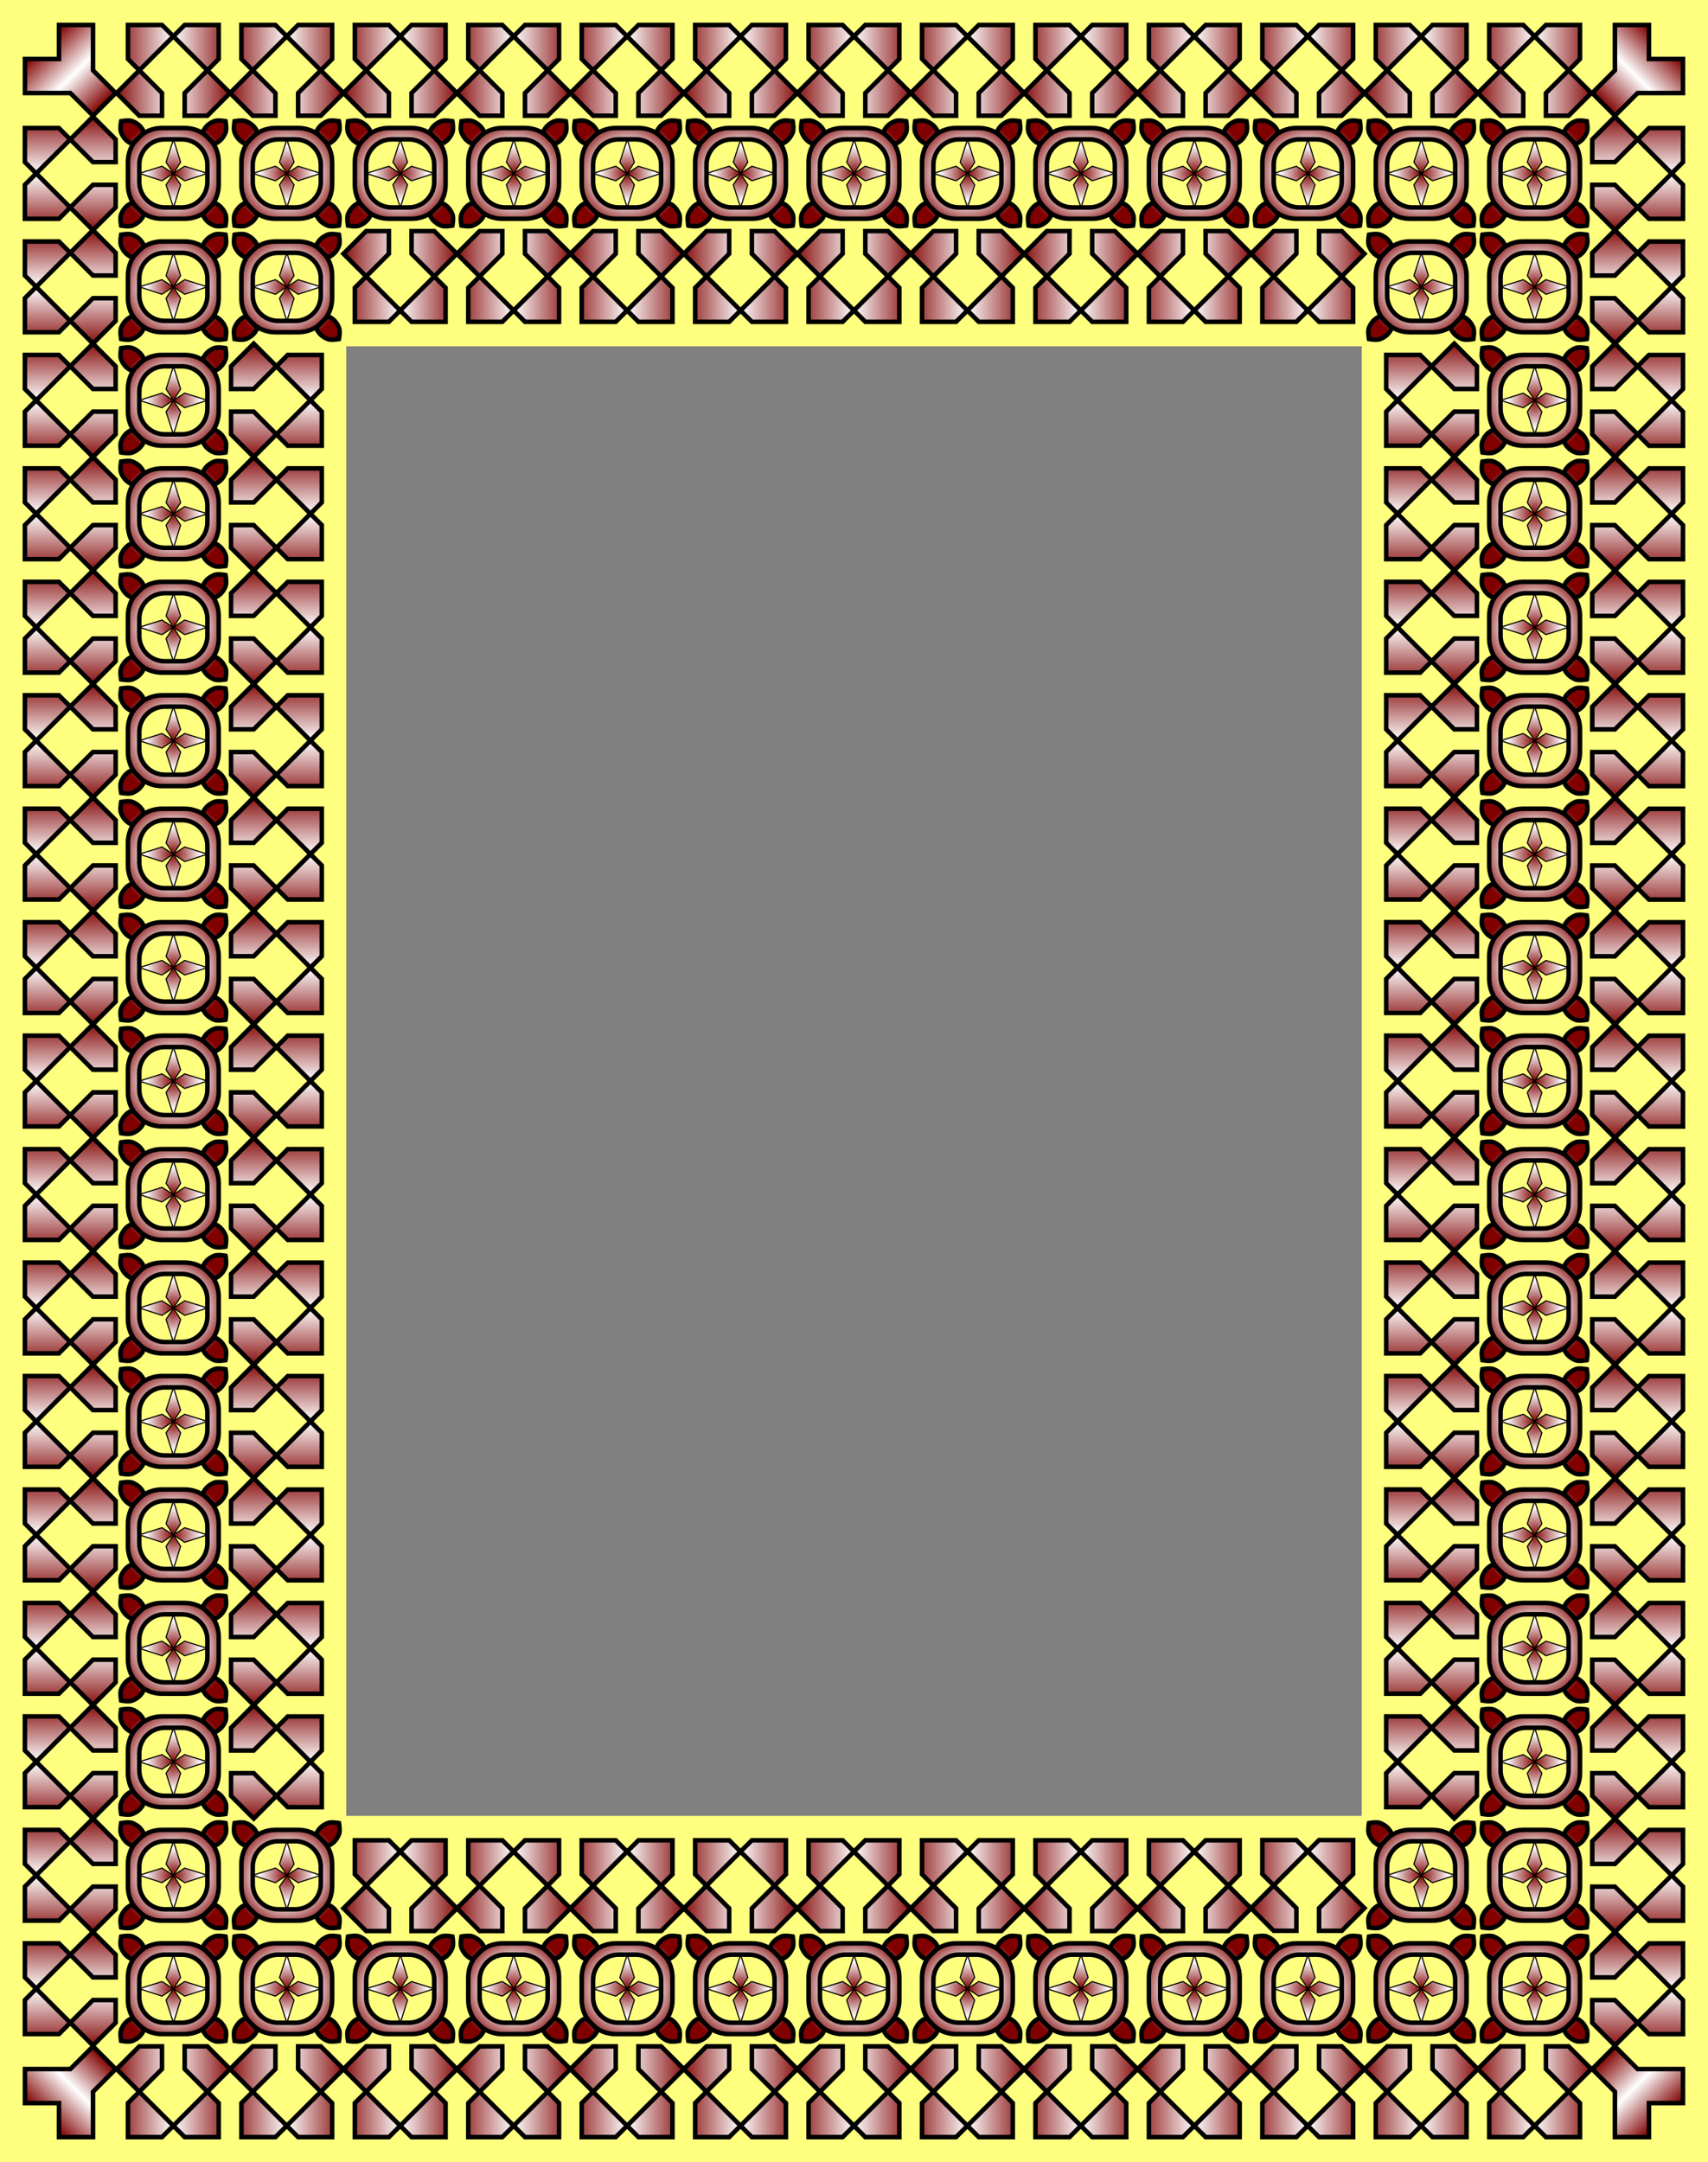
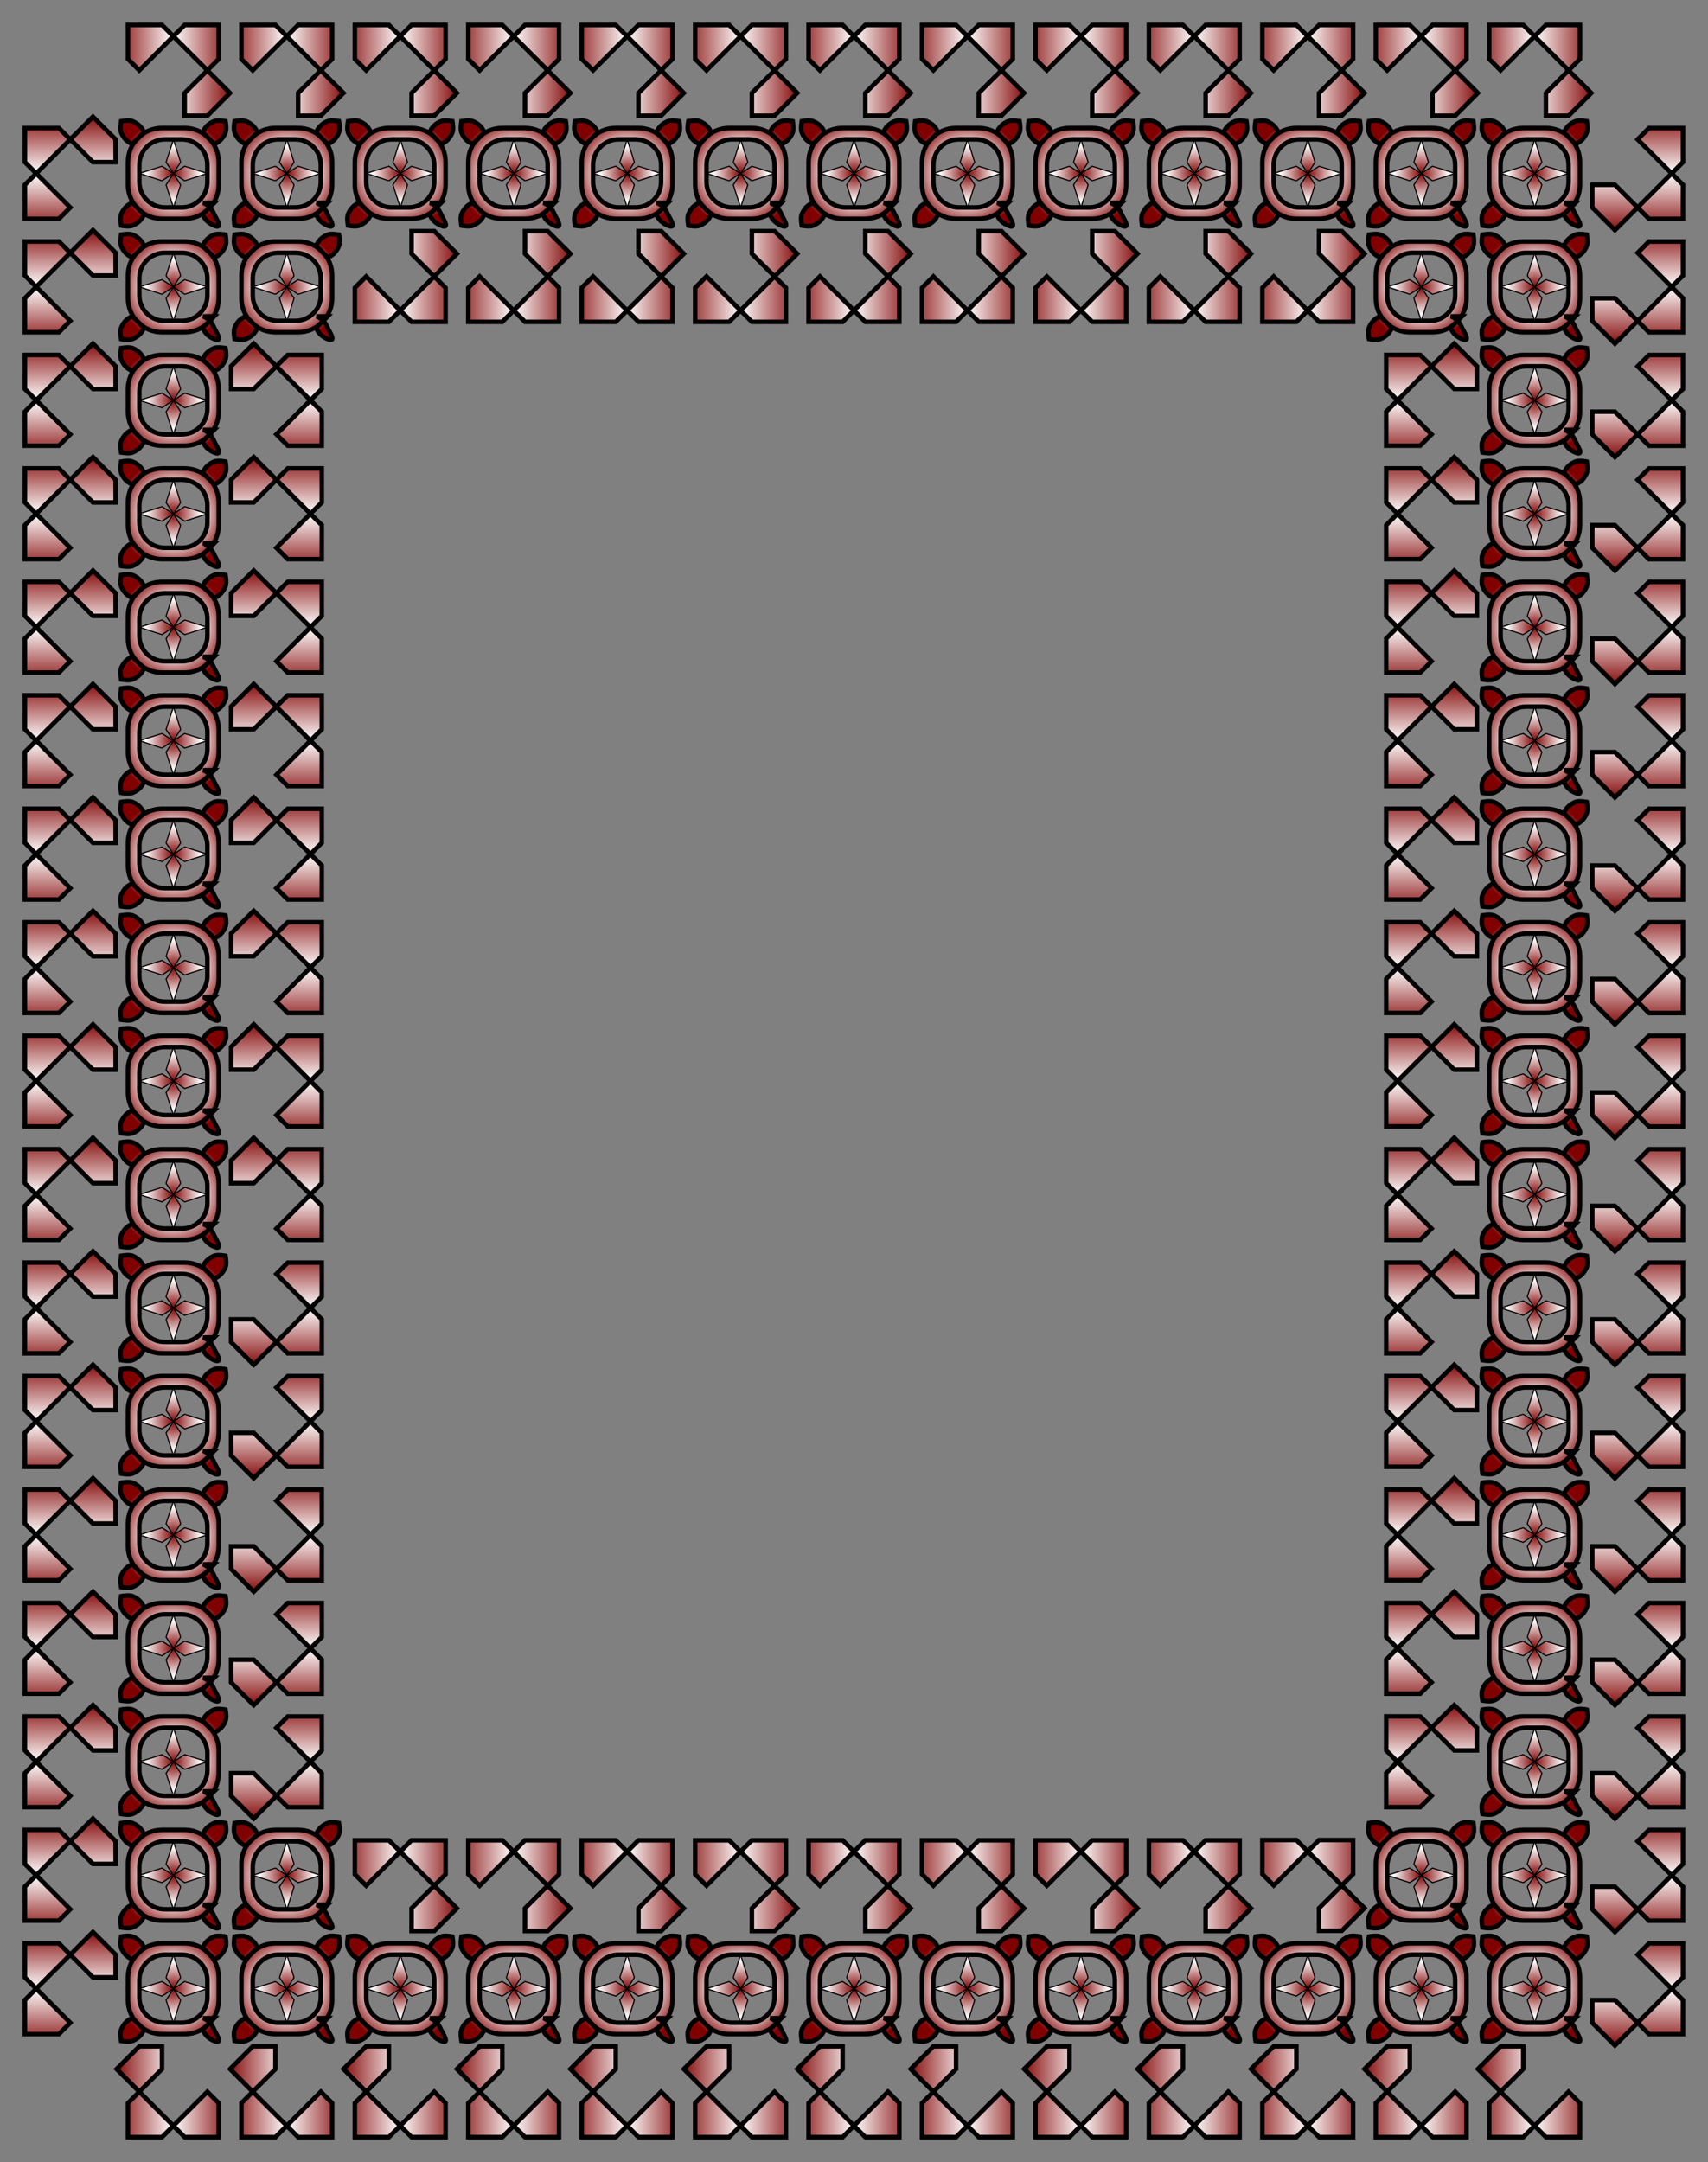
<svg xmlns="http://www.w3.org/2000/svg" xmlns:xlink="http://www.w3.org/1999/xlink" id="svg2" height="537.82mm" width="424.93mm" version="1.1" viewBox="0 0 1505.658 1905.658">
  <rect x="0" y="0" width="1505.658" height="1905.658" fill="#808080" stroke="none" />
  <defs id="defs4">
    <linearGradient id="linearGradient7114-839-625-120-211-396-794" y2="72.362" gradientUnits="userSpaceOnUse" y1="72.362" x2="202.83" x1="97.172">
      <stop id="stop12273" stop-color="#800000" offset="0" />
      <stop id="stop12275" stop-color="#fff" offset=".5" />
      <stop id="stop12277" stop-color="#800000" offset="1" />
    </linearGradient>
    <radialGradient id="radialGradient7134-640-627-383-856-731-438" cx="250" gradientUnits="userSpaceOnUse" cy="162.36" r="48.594">
      <stop id="stop12313" stop-color="#800000" offset="0" />
      <stop id="stop12315" stop-color="#fff" offset=".5" />
      <stop id="stop12317" stop-color="#800000" offset="1" />
    </radialGradient>
    <linearGradient id="linearGradient7136-883-672-460-990-50-582" y2="101.54" gradientUnits="userSpaceOnUse" y1="47.838" x2="-1310.8" x1="-1364.3">
      <stop id="stop12393" stop-color="#800000" offset="0" />
      <stop id="stop12395" stop-color="#fff" offset=".5" />
      <stop id="stop12397" stop-color="#800000" offset="1" />
    </linearGradient>
  </defs>
  <g id="layer1" transform="translate(1402.8 -9.533)">
    <g id="g6922">
-       <path id="rect5593" d="m-20-20v1905.7h1505.7v-1905.7zm305.19 305.19h895.28v1295.3h-895.28z" transform="translate(-1382.8 29.533)" fill="#ffff7f" />
      <g id="g4803" transform="translate(-1400 -.829)">
        <path id="path4805" d="m110 32.362h30l10 10-30 30-10-10z" fill-rule="evenodd" stroke="#000" stroke-width="4" fill="url(#linearGradient7114-839-625-120-211-396-794)" />
-         <path id="path4807" d="m140 112.36h-20l-20-20 20-19.998 20 20z" fill-rule="evenodd" stroke="#000" stroke-width="4" fill="url(#linearGradient7114-839-625-120-211-396-794)" />
        <path id="path4809" d="m190 32.362h-30l-10 10 30 30 10-10z" fill-rule="evenodd" stroke="#000" stroke-width="4" fill="url(#linearGradient7114-839-625-120-211-396-794)" />
        <path id="path4811" d="m160 112.36h20l20-20-20-20-20 20z" fill-rule="evenodd" stroke="#000" stroke-width="4" fill="url(#linearGradient7114-839-625-120-211-396-794)" />
      </g>
      <g id="g4863" transform="translate(-1500)" stroke="#000" fill="url(#radialGradient7134-640-627-383-856-731-438)">
        <path id="path4865" d="m240 122.36c-16.62 0-30 13.38-30 30v20c0 16.62 13.38 30 30 30h20c16.62 0 30-13.38 30-30v-20c0-16.62-13.38-30-30-30h-20zm2.5 10h15c12.465 0 22.5 10.035 22.5 22.5v15c0 12.465-10.035 22.5-22.5 22.5h-15c-12.465 0-22.5-10.035-22.5-22.5v-15c0-12.465 10.035-22.5 22.5-22.5z" stroke="#000" stroke-linecap="round" stroke-width="4" fill="url(#radialGradient7134-640-627-383-856-731-438)" />
        <path id="path4867" d="m250 162.36-10-6.303-20 6.303 20 6.52z" fill-rule="evenodd" stroke="#000" stroke-width="1px" fill="url(#radialGradient7134-640-627-383-856-731-438)" />
        <path id="path4869" d="m250 162.36 10-6.303 20 6.303-20 6.52z" fill-rule="evenodd" stroke="#000" stroke-width="1px" fill="url(#radialGradient7134-640-627-383-856-731-438)" />
        <path id="path4871" d="m250.11 162.47 6.303-10-6.303-20-6.52 20z" fill-rule="evenodd" stroke="#000" stroke-width="1px" fill="url(#radialGradient7134-640-627-383-856-731-438)" />
        <path id="path4873" d="m250.11 162.47 6.303 10-6.303 20-6.52-20z" fill-rule="evenodd" stroke="#000" stroke-width="1px" fill="url(#radialGradient7134-640-627-383-856-731-438)" />
        <path id="path4875" d="m214 136.36 10-10s-1.29-6.392-10-10c-3.08-1.276-10 0-10 0s-1.276 6.92 0 10c3.608 8.71 10 10 10 10z" fill-rule="evenodd" stroke="#000" stroke-width="4" fill="url(#radialGradient7134-640-627-383-856-731-438)" />
        <path id="path4877" d="m286 136.36-10-10s1.29-6.392 10-10c3.08-1.276 10 0 10 0s1.276 6.92 0 10c-3.608 8.71-10 10-10 10z" fill-rule="evenodd" stroke="#000" stroke-width="4" fill="url(#radialGradient7134-640-627-383-856-731-438)" />
        <path id="path4879" d="m214 188.36 10 10s-1.29 6.392-10 10c-3.08 1.276-10 0-10 0s-1.276-6.92 0-10c3.608-8.71 10-10 10-10z" fill-rule="evenodd" stroke="#000" stroke-width="4" fill="url(#radialGradient7134-640-627-383-856-731-438)" />
-         <path id="path4881" d="m286 188.36-10 10s1.29 6.392 10 10c3.08 1.276 10 0 10 0s1.276-6.92 0-10c-3.608-8.71-10-10-10-10z" fill-rule="evenodd" stroke="#000" stroke-width="4" fill="url(#radialGradient7134-640-627-383-856-731-438)" />
+         <path id="path4881" d="m286 188.36-10 10s1.29 6.392 10 10s1.276-6.92 0-10c-3.608-8.71-10-10-10-10z" fill-rule="evenodd" stroke="#000" stroke-width="4" fill="url(#radialGradient7134-640-627-383-856-731-438)" />
      </g>
-       <path id="path4883" d="m-1300.8 91.533-20 20-20-20h-40v-30h30v-30h30v40z" fill-rule="evenodd" stroke="#000" stroke-width="4" fill="url(#linearGradient7136-883-672-460-990-50-582)" />
      <use id="use4802" xlink:href="#g4803" transform="matrix(0 -1 1 0 -1412.4 -1087.6)" height="100%" width="100%" y="0" x="0" />
      <use id="use4804" xlink:href="#g4803" transform="translate(100)" height="100%" width="100%" y="0" x="0" />
      <use id="use4806" xlink:href="#g4863" transform="translate(100)" height="100%" width="100%" y="0" x="0" />
      <use id="use4808" xlink:href="#g4803" transform="translate(200)" height="100%" width="100%" y="0" x="0" />
      <use id="use4810" xlink:href="#g4863" transform="translate(200)" height="100%" width="100%" y="0" x="0" />
      <use id="use4812" xlink:href="#g4803" transform="translate(300)" height="100%" width="100%" y="0" x="0" />
      <use id="use4814" xlink:href="#g4863" transform="translate(300)" height="100%" width="100%" y="0" x="0" />
      <use id="use4816" xlink:href="#g4803" transform="translate(400)" height="100%" width="100%" y="0" x="0" />
      <use id="use4818" xlink:href="#g4863" transform="translate(400)" height="100%" width="100%" y="0" x="0" />
      <use id="use4820" xlink:href="#g4803" transform="translate(500)" height="100%" width="100%" y="0" x="0" />
      <use id="use4822" xlink:href="#g4863" transform="translate(500)" height="100%" width="100%" y="0" x="0" />
      <use id="use4824" xlink:href="#g4803" transform="translate(600)" height="100%" width="100%" y="0" x="0" />
      <use id="use4826" xlink:href="#g4863" transform="translate(600)" height="100%" width="100%" y="0" x="0" />
      <use id="use4828" xlink:href="#g4803" transform="translate(700)" height="100%" width="100%" y="0" x="0" />
      <use id="use4830" xlink:href="#g4863" transform="translate(700)" height="100%" width="100%" y="0" x="0" />
      <use id="use4832" xlink:href="#g4803" transform="translate(800)" height="100%" width="100%" y="0" x="0" />
      <use id="use4834" xlink:href="#g4863" transform="translate(800)" height="100%" width="100%" y="0" x="0" />
      <use id="use4836" xlink:href="#g4803" transform="translate(900)" height="100%" width="100%" y="0" x="0" />
      <use id="use4838" xlink:href="#g4863" transform="translate(900)" height="100%" width="100%" y="0" x="0" />
      <use id="use4840" xlink:href="#g4803" transform="translate(1e3)" height="100%" width="100%" y="0" x="0" />
      <use id="use4842" xlink:href="#g4863" transform="translate(1e3)" height="100%" width="100%" y="0" x="0" />
      <use id="use4844" xlink:href="#g4803" transform="translate(1100)" height="100%" width="100%" y="0" x="0" />
      <use id="use4846" xlink:href="#g4863" transform="translate(1100)" height="100%" width="100%" y="0" x="0" />
      <use id="use4850" xlink:href="#g4803" transform="matrix(1 0 0 -1 900 324.72)" height="100%" width="100%" y="0" x="0" />
      <use id="use4852" xlink:href="#g4803" transform="matrix(1 0 0 -1 600 324.72)" height="100%" width="100%" y="0" x="0" />
      <use id="use4854" xlink:href="#g4803" transform="matrix(1 0 0 -1 500 324.72)" height="100%" width="100%" y="0" x="0" />
      <use id="use4856" xlink:href="#g4803" transform="matrix(1 0 0 -1 400 324.72)" height="100%" width="100%" y="0" x="0" />
      <use id="use4858" xlink:href="#g4803" transform="matrix(1 0 0 -1 1e3 324.72)" height="100%" width="100%" y="0" x="0" />
      <use id="use4860" xlink:href="#g4803" transform="matrix(1 0 0 -1 700 324.72)" height="100%" width="100%" y="0" x="0" />
      <use id="use4862" xlink:href="#g4803" transform="matrix(1 0 0 -1 800 324.72)" height="100%" width="100%" y="0" x="0" />
      <use id="use4866" xlink:href="#g4803" transform="matrix(1 0 0 -1 300 324.72)" height="100%" width="100%" y="0" x="0" />
      <use id="use4868" xlink:href="#g4803" transform="matrix(1 0 0 -1 200 324.72)" height="100%" width="100%" y="0" x="0" />
      <use id="use4870" xlink:href="#g4803" transform="matrix(0 -1 -1 0 -1087.6 -887.64)" height="100%" width="100%" y="0" x="0" />
      <use id="use4872" xlink:href="#g4863" transform="translate(1200)" height="100%" width="100%" y="0" x="0" />
      <use id="use4874" xlink:href="#g4803" transform="translate(1200)" height="100%" width="100%" y="0" x="0" />
      <use id="use4876" xlink:href="#g4803" transform="matrix(0 -1 1 0 -1412.4 -987.64)" height="100%" width="100%" y="0" x="0" />
      <use id="use4878" xlink:href="#g4803" transform="matrix(0 -1 -1 0 -1087.6 -187.64)" height="100%" width="100%" y="0" x="0" />
      <use id="use4880" xlink:href="#g4803" transform="matrix(0 -1 -1 0 -1087.6 -287.64)" height="100%" width="100%" y="0" x="0" />
      <use id="use4882" xlink:href="#g4803" transform="matrix(0 -1 -1 0 -1087.6 -387.64)" height="100%" width="100%" y="0" x="0" />
      <use id="use4884" xlink:href="#g4803" transform="matrix(0 -1 -1 0 -1087.6 -487.64)" height="100%" width="100%" y="0" x="0" />
      <use id="use4886" xlink:href="#g4803" transform="matrix(0 -1 -1 0 -1087.6 -587.64)" height="100%" width="100%" y="0" x="0" />
      <use id="use4888" xlink:href="#g4803" transform="matrix(0 -1 -1 0 -1087.6 -687.64)" height="100%" width="100%" y="0" x="0" />
      <use id="use4890" xlink:href="#g4803" transform="matrix(0 -1 -1 0 -1087.6 -787.64)" height="100%" width="100%" y="0" x="0" />
      <use id="use4892" xlink:href="#g4803" transform="matrix(0 -1 1 0 -1412.4 412.36)" height="100%" width="100%" y="0" x="0" />
      <use id="use4894" xlink:href="#g4803" transform="matrix(0 -1 1 0 -1412.4 212.36)" height="100%" width="100%" y="0" x="0" />
      <use id="use4896" xlink:href="#g4803" transform="matrix(0 -1 1 0 -1412.4 512.36)" height="100%" width="100%" y="0" x="0" />
      <use id="use4898" xlink:href="#g4803" transform="matrix(0 -1 1 0 -1412.4 12.362)" height="100%" width="100%" y="0" x="0" />
      <use id="use4900" xlink:href="#g4803" transform="matrix(0 -1 1 0 -1412.4 312.36)" height="100%" width="100%" y="0" x="0" />
      <use id="use4902" xlink:href="#g4803" transform="matrix(0 -1 1 0 -1412.4 112.36)" height="100%" width="100%" y="0" x="0" />
      <use id="use4904" xlink:href="#g4803" transform="matrix(0 -1 1 0 -1412.4 -87.638)" height="100%" width="100%" y="0" x="0" />
      <use id="use4906" xlink:href="#g4803" transform="matrix(0 -1 1 0 -1412.4 -287.64)" height="100%" width="100%" y="0" x="0" />
      <use id="use4908" xlink:href="#g4803" transform="matrix(0 -1 1 0 -1412.4 -187.64)" height="100%" width="100%" y="0" x="0" />
      <use id="use4910" xlink:href="#g4803" transform="matrix(0 -1 1 0 -1412.4 -387.64)" height="100%" width="100%" y="0" x="0" />
      <use id="use4912" xlink:href="#g4803" transform="matrix(0 -1 1 0 -1412.4 -487.64)" height="100%" width="100%" y="0" x="0" />
      <use id="use4914" xlink:href="#g4803" transform="matrix(0 -1 1 0 -1412.4 -587.64)" height="100%" width="100%" y="0" x="0" />
      <use id="use4916" xlink:href="#g4803" transform="matrix(0 -1 1 0 -1412.4 -687.64)" height="100%" width="100%" y="0" x="0" />
      <use id="use4918" xlink:href="#g4803" transform="matrix(0 -1 1 0 -1412.4 -787.64)" height="100%" width="100%" y="0" x="0" />
      <use id="use4920" xlink:href="#g4803" transform="matrix(0 -1 1 0 -1412.4 -887.64)" height="100%" width="100%" y="0" x="0" />
      <use id="use4931" xlink:href="#g4863" transform="translate(0,200)" height="100%" width="100%" y="0" x="0" />
      <use id="use4933" xlink:href="#g4863" transform="translate(0,300)" height="100%" width="100%" y="0" x="0" />
      <use id="use4935" xlink:href="#g4863" transform="translate(0,400)" height="100%" width="100%" y="0" x="0" />
      <use id="use4937" xlink:href="#g4863" transform="translate(0,500)" height="100%" width="100%" y="0" x="0" />
      <use id="use4939" xlink:href="#g4863" transform="translate(0,100)" height="100%" width="100%" y="0" x="0" />
      <use id="use4941" xlink:href="#g4863" transform="translate(0,700)" height="100%" width="100%" y="0" x="0" />
      <use id="use4943" xlink:href="#g4863" transform="translate(0,1500)" height="100%" width="100%" y="0" x="0" />
      <use id="use4945" xlink:href="#g4863" transform="translate(0,900)" height="100%" width="100%" y="0" x="0" />
      <use id="use4947" xlink:href="#g4863" transform="translate(0,1100)" height="100%" width="100%" y="0" x="0" />
      <use id="use4949" xlink:href="#g4863" transform="translate(0,1300)" height="100%" width="100%" y="0" x="0" />
      <use id="use4951" xlink:href="#g4863" transform="translate(0,1400)" height="100%" width="100%" y="0" x="0" />
      <use id="use4953" xlink:href="#g4863" transform="translate(0,600)" height="100%" width="100%" y="0" x="0" />
      <use id="use4955" xlink:href="#g4863" transform="translate(0 1e3)" height="100%" width="100%" y="0" x="0" />
      <use id="use4957" xlink:href="#g4863" transform="translate(0,800)" height="100%" width="100%" y="0" x="0" />
      <use id="use4959" xlink:href="#g4863" transform="translate(0,1200)" height="100%" width="100%" y="0" x="0" />
      <use id="use4985" xlink:href="#g4863" transform="translate(0,1600)" height="100%" width="100%" y="0" x="0" />
      <use id="use4987" xlink:href="#g4863" transform="translate(100,1600)" height="100%" width="100%" y="0" x="0" />
      <use id="use4989" xlink:href="#g4803" transform="matrix(0 1 -1 0 -1087.6 2412.4)" height="100%" width="100%" y="0" x="0" />
      <use id="use4991" xlink:href="#g4803" transform="matrix(0 1 -1 0 -1087.6 2712.4)" height="100%" width="100%" y="0" x="0" />
      <use id="use4993" xlink:href="#g4803" transform="matrix(0 1 -1 0 -1087.6 2812.4)" height="100%" width="100%" y="0" x="0" />
      <use id="use4997" xlink:href="#g4803" transform="matrix(0 1 -1 0 -1087.6 2612.4)" height="100%" width="100%" y="0" x="0" />
      <use id="use4999" xlink:href="#g4803" transform="matrix(0 1 -1 0 -1087.6 2512.4)" height="100%" width="100%" y="0" x="0" />
      <use id="use5001" xlink:href="#g4863" transform="translate(100,1500)" height="100%" width="100%" y="0" x="0" />
      <use id="use5003" xlink:href="#path4883" transform="matrix(1 0 0 -1 0 1924.7)" height="100%" width="100%" y="0" x="0" />
      <use id="use5005" xlink:href="#g4863" transform="translate(200,1600)" height="100%" width="100%" y="0" x="0" />
      <use id="use5007" xlink:href="#g4863" transform="translate(1200,1500)" height="100%" width="100%" y="0" x="0" />
      <use id="use5009" xlink:href="#g4863" transform="translate(1e3 1600)" height="100%" width="100%" y="0" x="0" />
      <use id="use5011" xlink:href="#g4863" transform="translate(800,1600)" height="100%" width="100%" y="0" x="0" />
      <use id="use5013" xlink:href="#g4863" transform="translate(500,1600)" height="100%" width="100%" y="0" x="0" />
      <use id="use5015" xlink:href="#g4863" transform="translate(600,1600)" height="100%" width="100%" y="0" x="0" />
      <use id="use5017" xlink:href="#g4863" transform="translate(700,1600)" height="100%" width="100%" y="0" x="0" />
      <use id="use5021" xlink:href="#g4863" transform="translate(300,1600)" height="100%" width="100%" y="0" x="0" />
      <use id="use5023" xlink:href="#g4863" transform="translate(900,1600)" height="100%" width="100%" y="0" x="0" />
      <use id="use5027" xlink:href="#g4863" transform="translate(400,1600)" height="100%" width="100%" y="0" x="0" />
      <use id="use5029" xlink:href="#g4863" transform="translate(1100,1600)" height="100%" width="100%" y="0" x="0" />
      <use id="use5031" xlink:href="#g4863" transform="translate(1200,1600)" height="100%" width="100%" y="0" x="0" />
      <use id="use5033" xlink:href="#g4863" transform="translate(1200,500)" height="100%" width="100%" y="0" x="0" />
      <use id="use5035" xlink:href="#g4863" transform="translate(1200,800)" height="100%" width="100%" y="0" x="0" />
      <use id="use5037" xlink:href="#g4863" transform="translate(1200,1100)" height="100%" width="100%" y="0" x="0" />
      <use id="use5039" xlink:href="#g4863" transform="translate(1200,900)" height="100%" width="100%" y="0" x="0" />
      <use id="use5041" xlink:href="#g4863" transform="translate(1200 1e3)" height="100%" width="100%" y="0" x="0" />
      <use id="use5043" xlink:href="#g4863" transform="translate(1200,700)" height="100%" width="100%" y="0" x="0" />
      <use id="use5045" xlink:href="#g4863" transform="translate(1200,600)" height="100%" width="100%" y="0" x="0" />
      <use id="use5047" xlink:href="#g4863" transform="translate(1200,1200)" height="100%" width="100%" y="0" x="0" />
      <use id="use5049" xlink:href="#g4863" transform="translate(1200,1300)" height="100%" width="100%" y="0" x="0" />
      <use id="use5051" xlink:href="#g4863" transform="translate(1200,1400)" height="100%" width="100%" y="0" x="0" />
      <use id="use5053" xlink:href="#g4863" transform="translate(1200,100)" height="100%" width="100%" y="0" x="0" />
      <use id="use5055" xlink:href="#g4863" transform="translate(1100,1500)" height="100%" width="100%" y="0" x="0" />
      <use id="use5057" xlink:href="#g4863" transform="translate(1100,100)" height="100%" width="100%" y="0" x="0" />
      <use id="use5059" xlink:href="#g4863" transform="translate(1200,200)" height="100%" width="100%" y="0" x="0" />
      <use id="use5061" xlink:href="#g4863" transform="translate(1200,300)" height="100%" width="100%" y="0" x="0" />
      <use id="use5065" xlink:href="#g4863" transform="translate(1200,400)" height="100%" width="100%" y="0" x="0" />
      <use id="use5067" xlink:href="#g4803" transform="matrix(0 -1 1 0 -212.36 -887.65)" height="100%" width="100%" y="0" x="0" />
      <use id="use5069" xlink:href="#g4803" transform="matrix(0 -1 1 0 -212.36 -787.65)" height="100%" width="100%" y="0" x="0" />
      <use id="use5071" xlink:href="#g4803" transform="matrix(0 -1 1 0 -212.36 -687.65)" height="100%" width="100%" y="0" x="0" />
      <use id="use5073" xlink:href="#g4803" transform="matrix(0 -1 1 0 -212.36 -587.65)" height="100%" width="100%" y="0" x="0" />
      <use id="use5075" xlink:href="#g4803" transform="matrix(0 -1 1 0 -212.36 -487.65)" height="100%" width="100%" y="0" x="0" />
      <use id="use5077" xlink:href="#g4803" transform="matrix(0 -1 1 0 -212.36 -387.65)" height="100%" width="100%" y="0" x="0" />
      <use id="use5079" xlink:href="#g4803" transform="matrix(0 -1 1 0 -212.36 -287.65)" height="100%" width="100%" y="0" x="0" />
      <use id="use5081" xlink:href="#g4803" transform="matrix(0 -1 1 0 -212.36 -187.65)" height="100%" width="100%" y="0" x="0" />
      <use id="use5083" xlink:href="#g4803" transform="matrix(0 -1 1 0 -212.36 -87.646)" height="100%" width="100%" y="0" x="0" />
      <use id="use5085" xlink:href="#g4803" transform="matrix(0 -1 1 0 -212.36 12.354)" height="100%" width="100%" y="0" x="0" />
      <use id="use5087" xlink:href="#g4803" transform="matrix(0 -1 1 0 -212.36 112.35)" height="100%" width="100%" y="0" x="0" />
      <use id="use5089" xlink:href="#g4803" transform="matrix(0 -1 1 0 -212.36 212.35)" height="100%" width="100%" y="0" x="0" />
      <use id="use5091" xlink:href="#g4803" transform="matrix(0 -1 1 0 -212.36 312.35)" height="100%" width="100%" y="0" x="0" />
      <use id="use5093" xlink:href="#g4803" transform="matrix(0 1 -1 0 112.36 1412.4)" height="100%" width="100%" y="0" x="0" />
      <use id="use5095" xlink:href="#g4803" transform="matrix(0 1 -1 0 112.36 1512.4)" height="100%" width="100%" y="0" x="0" />
      <use id="use5097" xlink:href="#g4803" transform="matrix(0 1 -1 0 112.36 1612.4)" height="100%" width="100%" y="0" x="0" />
      <use id="use5099" xlink:href="#g4803" transform="matrix(0 1 -1 0 112.36 1712.4)" height="100%" width="100%" y="0" x="0" />
      <use id="use5101" xlink:href="#g4803" transform="matrix(0 1 -1 0 112.36 1812.4)" height="100%" width="100%" y="0" x="0" />
      <use id="use5103" xlink:href="#g4803" transform="matrix(0 1 -1 0 112.36 1912.4)" height="100%" width="100%" y="0" x="0" />
      <use id="use5105" xlink:href="#g4803" transform="matrix(0 1 -1 0 112.36 2012.4)" height="100%" width="100%" y="0" x="0" />
      <use id="use5107" xlink:href="#g4803" transform="matrix(0 1 -1 0 112.36 2112.4)" height="100%" width="100%" y="0" x="0" />
      <use id="use5109" xlink:href="#g4803" transform="matrix(0 1 -1 0 112.36 2212.4)" height="100%" width="100%" y="0" x="0" />
      <use id="use5111" xlink:href="#g4803" transform="matrix(0 1 -1 0 112.36 2312.4)" height="100%" width="100%" y="0" x="0" />
      <use id="use5113" xlink:href="#g4803" transform="matrix(0 1 -1 0 112.36 2412.4)" height="100%" width="100%" y="0" x="0" />
      <use id="use5115" xlink:href="#g4803" transform="matrix(0 1 -1 0 112.36 2512.4)" height="100%" width="100%" y="0" x="0" />
      <use id="use5117" xlink:href="#g4803" transform="matrix(0 1 -1 0 112.36 2612.4)" height="100%" width="100%" y="0" x="0" />
      <use id="use5119" xlink:href="#g4803" transform="matrix(0 1 -1 0 112.36 2712.4)" height="100%" width="100%" y="0" x="0" />
      <use id="use5121" xlink:href="#g4803" transform="matrix(0 1 -1 0 112.36 2812.4)" height="100%" width="100%" y="0" x="0" />
      <use id="use5123" xlink:href="#g4803" transform="matrix(0 1 -1 0 112.36 2912.4)" height="100%" width="100%" y="0" x="0" />
      <use id="use5125" xlink:href="#g4803" transform="matrix(0 1 -1 0 112.36 3012.4)" height="100%" width="100%" y="0" x="0" />
      <use id="use5127" xlink:href="#g4803" transform="translate(200 1600)" height="100%" width="100%" y="0" x="0" />
      <use id="use5129" xlink:href="#g4803" transform="translate(300 1600)" height="100%" width="100%" y="0" x="0" />
      <use id="use5131" xlink:href="#g4803" transform="translate(400 1600)" height="100%" width="100%" y="0" x="0" />
      <use id="use5133" xlink:href="#g4803" transform="translate(500 1600)" height="100%" width="100%" y="0" x="0" />
      <use id="use5135" xlink:href="#g4803" transform="translate(600 1600)" height="100%" width="100%" y="0" x="0" />
      <use id="use5137" xlink:href="#g4803" transform="translate(700 1600)" height="100%" width="100%" y="0" x="0" />
      <use id="use5139" xlink:href="#g4803" transform="translate(800 1600)" height="100%" width="100%" y="0" x="0" />
      <use id="use5141" xlink:href="#g4803" transform="translate(900 1600)" height="100%" width="100%" y="0" x="0" />
      <use id="use5143" xlink:href="#g4803" transform="translate(1e3 1599.8)" height="100%" width="100%" y="0" x="0" />
      <use id="use5145" xlink:href="#g4803" transform="matrix(-1 0 0 -1 -2500 1924.7)" height="100%" width="100%" y="0" x="0" />
      <use id="use5147" xlink:href="#g4803" transform="matrix(-1 0 0 -1 -2400 1924.7)" height="100%" width="100%" y="0" x="0" />
      <use id="use5149" xlink:href="#g4803" transform="matrix(-1 0 0 -1 -2300 1924.7)" height="100%" width="100%" y="0" x="0" />
      <use id="use5151" xlink:href="#g4803" transform="matrix(-1 0 0 -1 -2200 1924.7)" height="100%" width="100%" y="0" x="0" />
      <use id="use5153" xlink:href="#g4803" transform="matrix(-1 0 0 -1 -2100 1924.7)" height="100%" width="100%" y="0" x="0" />
      <use id="use5155" xlink:href="#g4803" transform="matrix(-1 0 0 -1 -2e3 1924.7)" height="100%" width="100%" y="0" x="0" />
      <use id="use5157" xlink:href="#g4803" transform="matrix(-1 0 0 -1 -1900 1924.7)" height="100%" width="100%" y="0" x="0" />
      <use id="use5159" xlink:href="#g4803" transform="matrix(-1 0 0 -1 -1800 1924.7)" height="100%" width="100%" y="0" x="0" />
      <use id="use5161" xlink:href="#g4803" transform="matrix(-1 0 0 -1 -1700 1924.7)" height="100%" width="100%" y="0" x="0" />
      <use id="use5163" xlink:href="#g4803" transform="matrix(-1 0 0 -1 -1600 1924.7)" height="100%" width="100%" y="0" x="0" />
      <use id="use5165" xlink:href="#g4803" transform="matrix(-1 0 0 -1 -1500 1924.7)" height="100%" width="100%" y="0" x="0" />
      <use id="use5167" xlink:href="#g4803" transform="matrix(-1 0 0 -1 -1400 1924.7)" height="100%" width="100%" y="0" x="0" />
      <use id="use5169" xlink:href="#g4803" transform="matrix(-1 0 0 -1 -1300 1924.7)" height="100%" width="100%" y="0" x="0" />
      <use id="use5171" xlink:href="#path4883" transform="matrix(-1 0 0 -1 -1300 1924.7)" height="100%" width="100%" y="0" x="0" />
      <use id="use5173" xlink:href="#path4883" transform="matrix(-1 0 0 1 -1300 0)" height="100%" width="100%" y="0" x="0" />
      <use id="use5175" xlink:href="#use4806" transform="translate(0,100)" height="100%" width="100%" y="0" x="0" />
    </g>
  </g>
</svg>